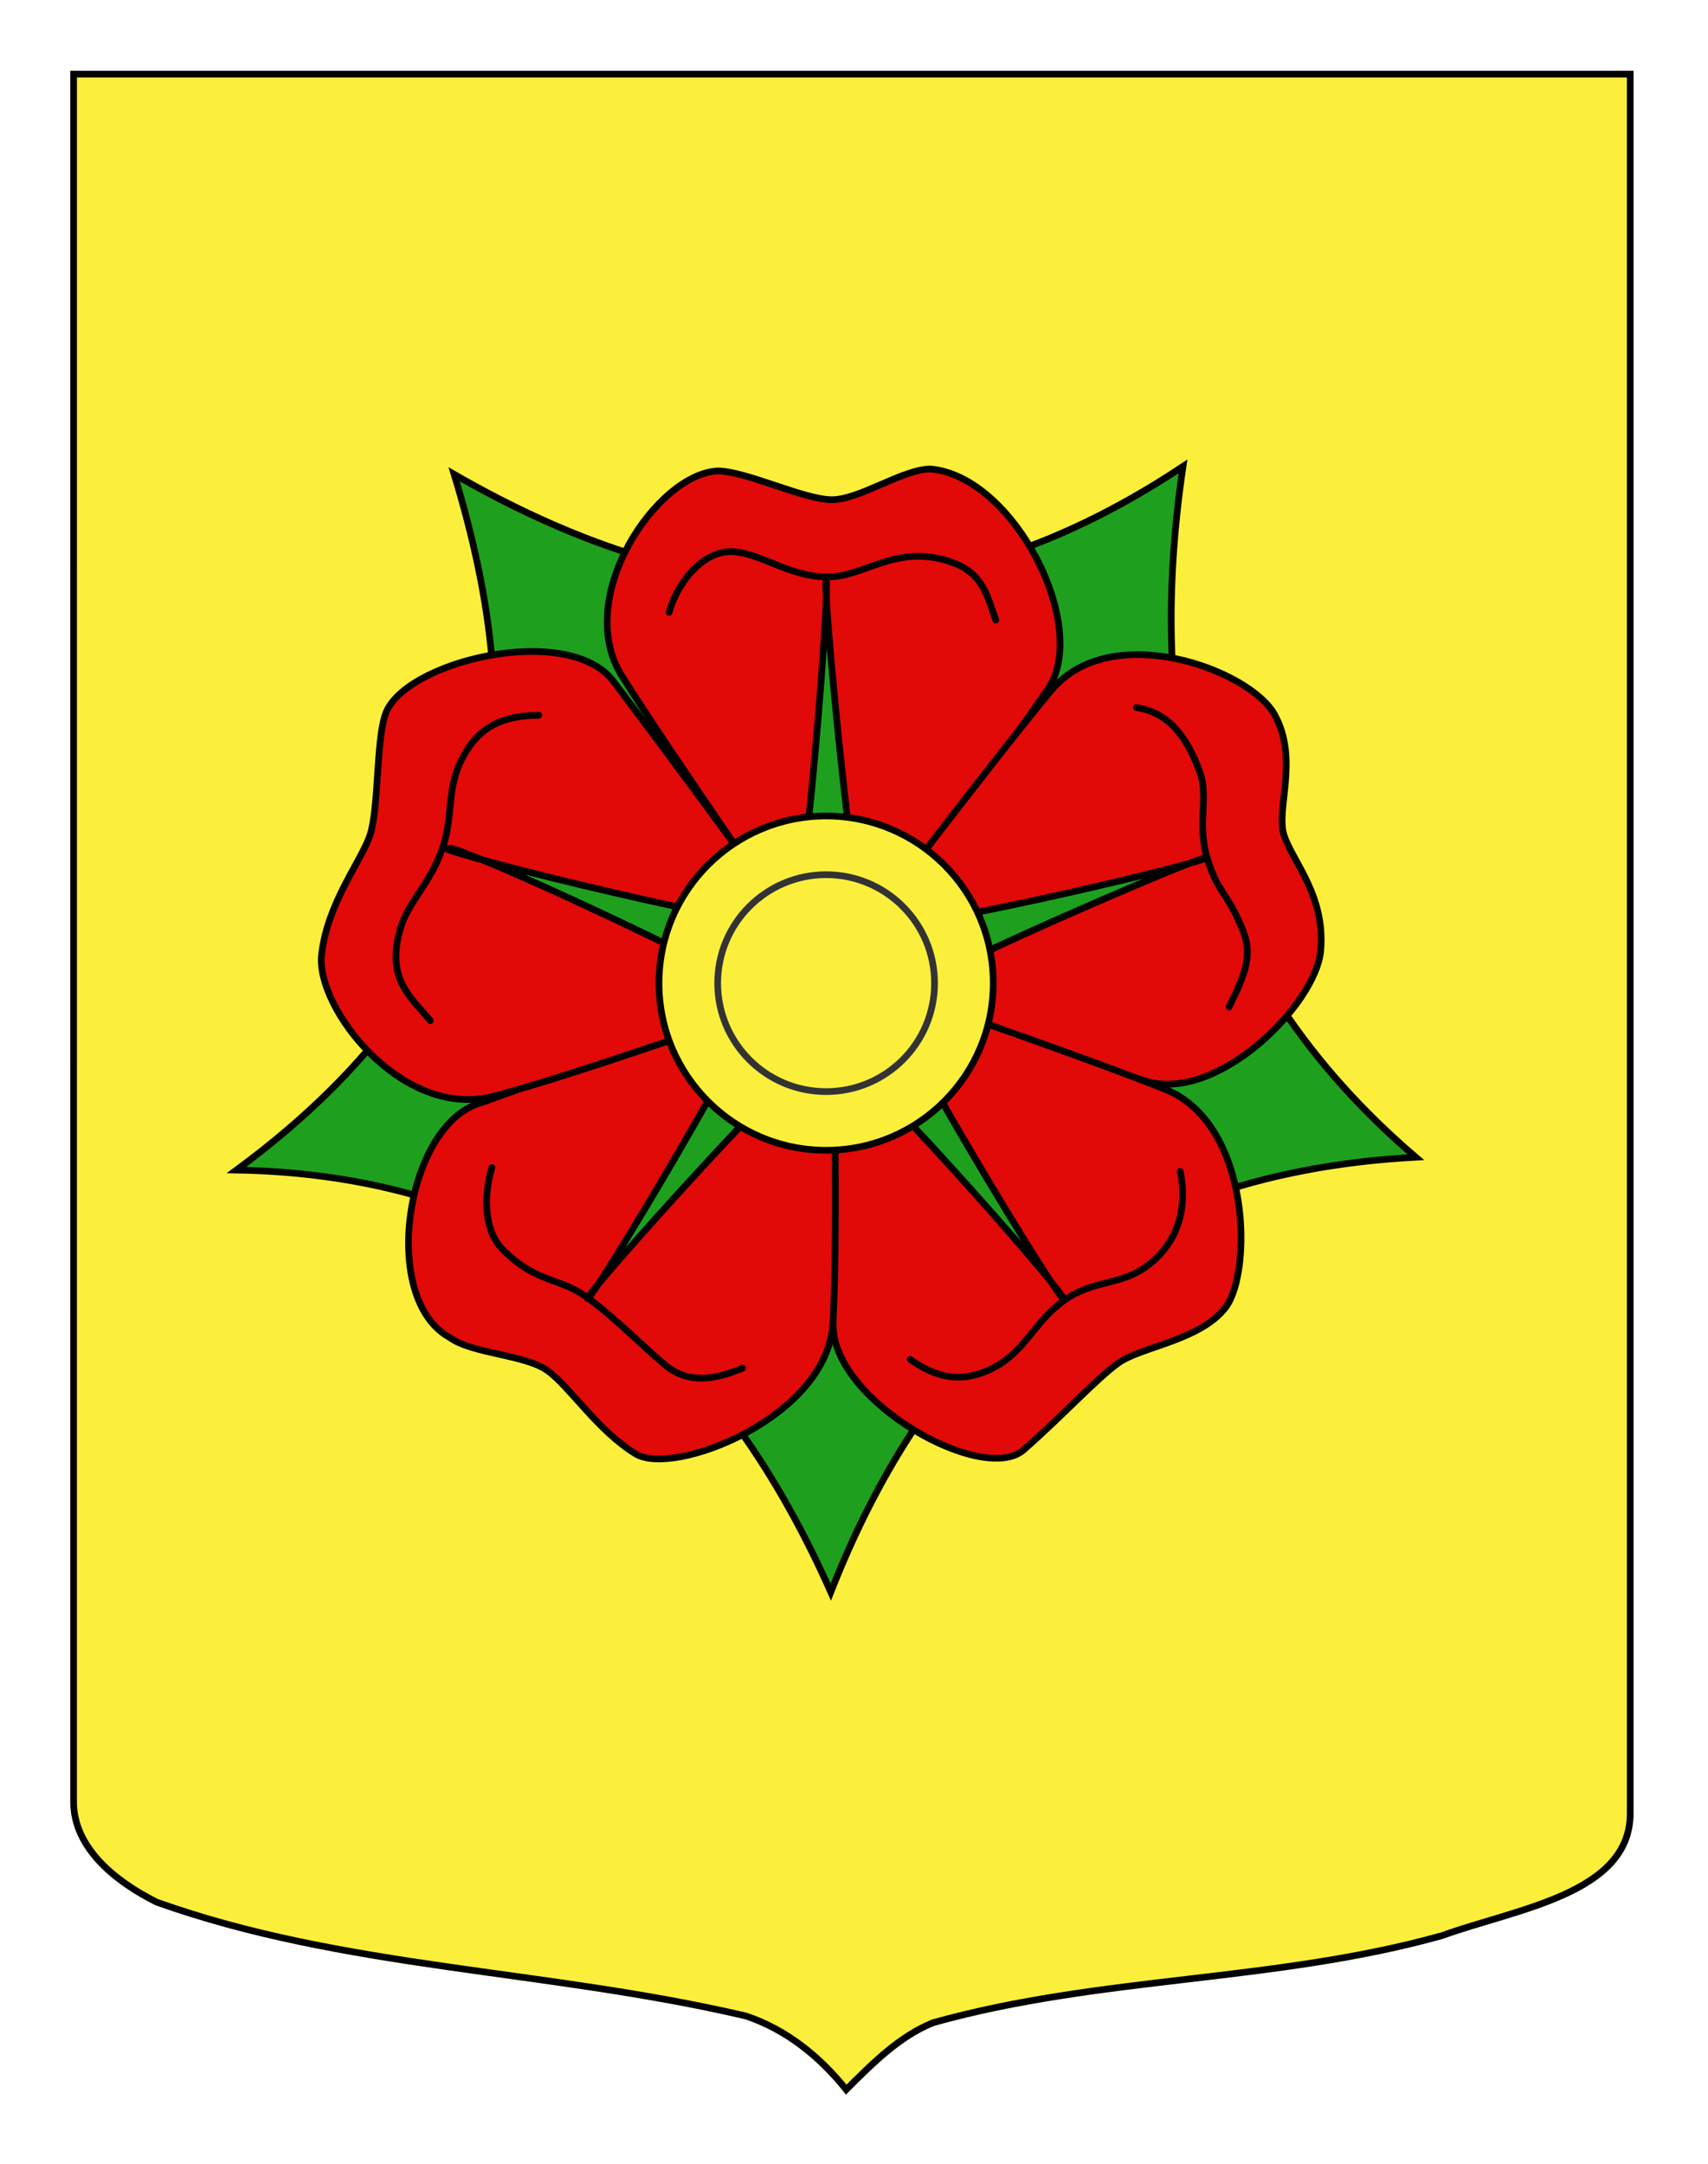
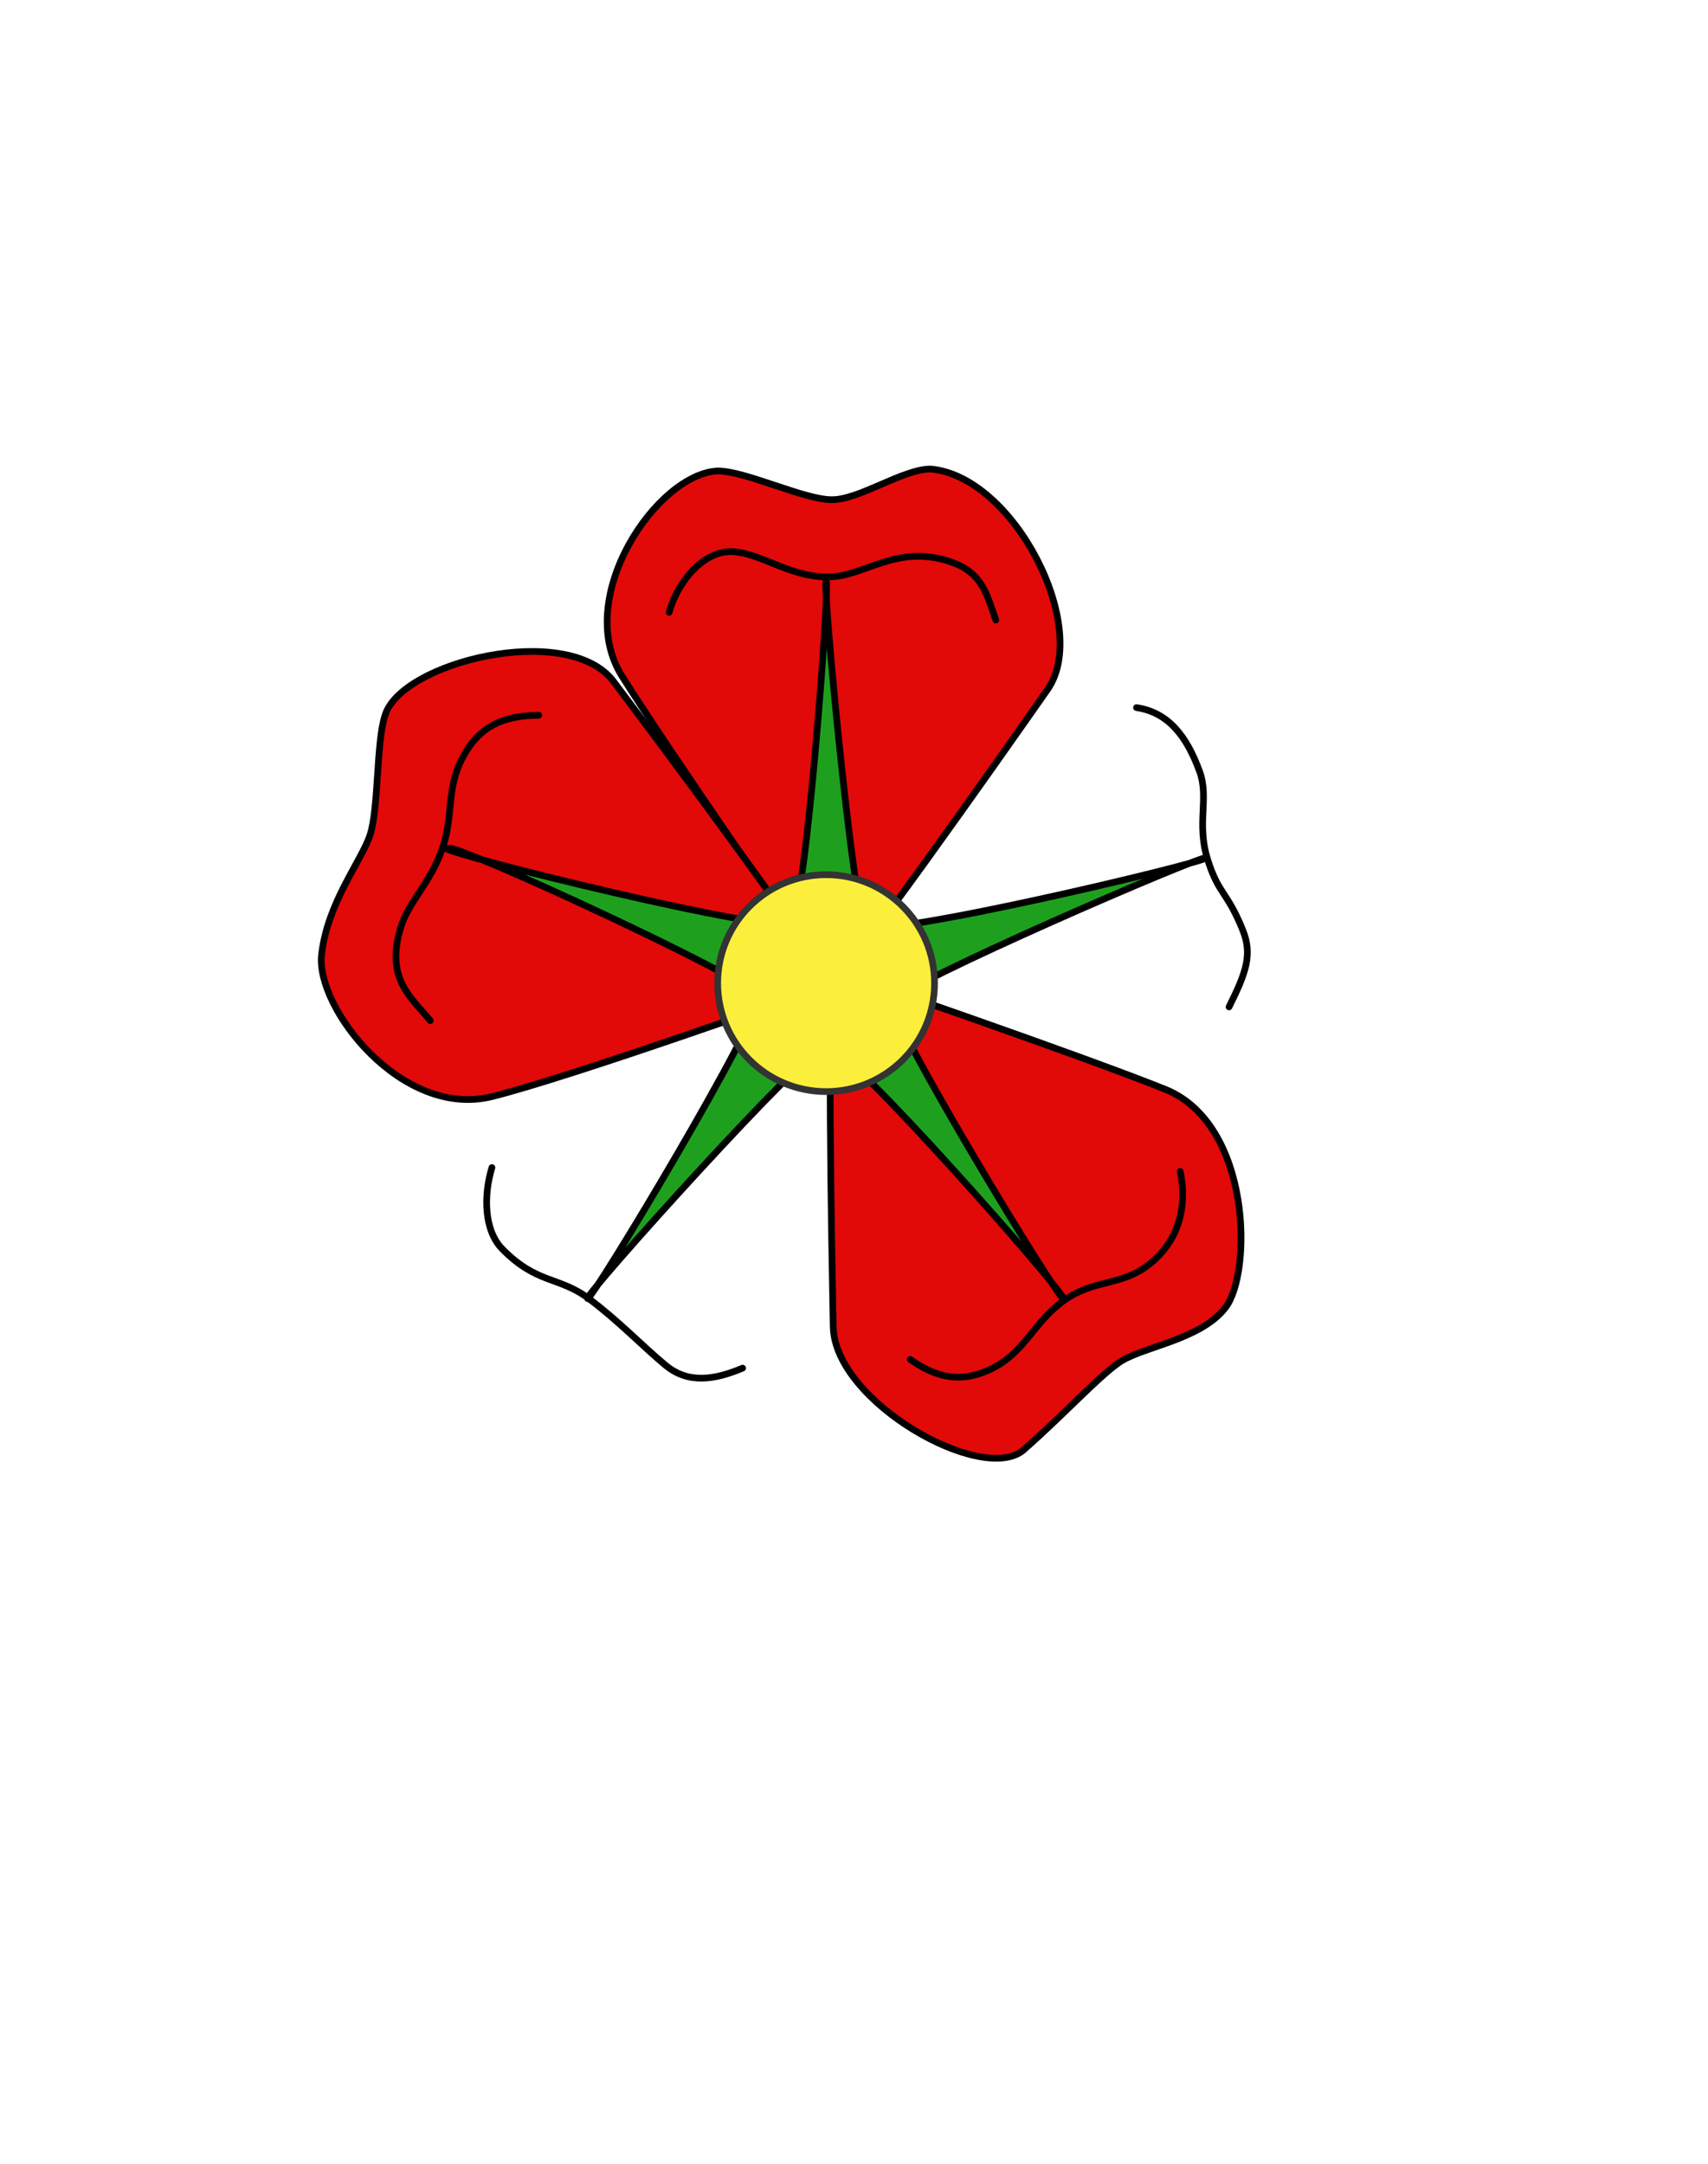
<svg xmlns="http://www.w3.org/2000/svg" version="1.1" id="Calque_1" x="0px" y="0px" width="255.118px" height="323.148px" viewBox="0 0 255.118 323.148" enable-background="new 0 0 255.118 323.148" xml:space="preserve">
-   <path id="Fond_ecu" fill="#FCEF3C" stroke="#000000" d="M10.994,11.075c78,0,154.504,0,232.504,0c0,135.583,0,149.083,0,259.75  c0,12.043-17.1,14.25-28.101,18.25c-25,7-51,6-76,13c-5,2-9,6-13,10c-4-5-9-9-15-11c-30-7-60-7-88-17c-6-3-12.406-8-12.406-15  C10.994,245.533,10.994,147.45,10.994,11.075z" />
-   <path id="sepales" fill="#1EA01E" stroke="#000000" stroke-linecap="round" d="M176.7,69.656  c-5.939,40.229,2.58,75.645,34.768,103.168c-47.379,2.567-72.852,28.034-87.376,64.946c-17.286-38.94-45.306-62.237-88.771-63.028  c42.247-31.145,43.821-66.807,32.514-103.901C102.144,90.561,137.911,95.466,176.7,69.656z" />
  <g id="g13210" transform="translate(0,32)">
    <path id="petale1" fill="#E20909" stroke="#000000" stroke-linecap="round" d="M107.215,38.335c4.153,0,12.886,4.295,17.038,4.295   c4.152,0,10.595-4.582,14.748-4.582c12.461,1.071,23.953,23.648,17.467,32.929c-6.425,9.188-31.511,44.904-32.357,43.811   c-2.228-2.89-24.605-35.262-31.211-45.816C85.532,57.203,98.187,38.708,107.215,38.335z" />
-     <path id="petale2" fill="#E20909" stroke="#000000" stroke-linecap="round" d="M190.368,74.704   c3.734,6.716,0.145,14.101,1.428,18.047c1.283,3.951,6.172,8.956,5.477,17.192c-0.67,7.969-15.342,22.792-26.119,19.508   c-10.777-3.286-48.807-13.394-48.027-14.536c2.058-3.013,25.931-34.3,33.927-43.84C165.969,60.431,186.635,67.987,190.368,74.704z" />
    <path id="petale3" fill="#E20909" stroke="#000000" stroke-linecap="round" d="M183.032,163.303   c-3.826,4.922-12.645,5.825-16.004,8.266c-3.359,2.438-8.059,7.623-14.105,12.946c-6.046,5.323-28.266-7.09-28.472-18.409   c-0.204-11.208-1.048-53.387,0.279-52.996c3.501,1.024,37.769,12.92,49.316,17.574C186.926,135.873,187.081,158.09,183.032,163.303   z" />
-     <path id="petale4" fill="#E20909" stroke="#000000" stroke-linecap="round" d="M94.963,185.143   c-5.685-3.456-9.787-9.98-13.146-12.421c-3.36-2.438-11.265-2.519-14.622-4.959c-10.504-5.771-6.594-31.191,4.109-34.885   c10.597-3.658,53.002-19.829,53.041-18.446c0.106,3.646,0.897,38.981,0.039,51.401C123.428,179.684,100.649,188.598,94.963,185.143   z" />
    <path id="petale5" fill="#E20909" stroke="#000000" stroke-linecap="round" d="M48.033,110.566   c0.904-7.855,5.966-13.957,7.251-17.906c1.281-3.949,0.919-13.782,2.202-17.731c2.243-8.051,27.34-14.19,34.161-5.153   c6.753,8.949,33.519,44.851,32.217,45.319c-3.438,1.226-38.275,13.647-50.354,16.671C60.04,135.135,47.12,118.505,48.033,110.566z" />
  </g>
  <path id="path2244" fill="#1EA01E" stroke="#000000" stroke-linecap="round" stroke-linejoin="round" d="M66.703,126.716  c0,0.81,48.997,12.958,51.428,11.136c2.229-1.822,5.871-51.024,5.265-51.024s4.05,49.402,5.871,51.429  c1.822,2.228,51.023-9.518,50.818-10.123c-0.201-0.607-45.758,19.03-46.771,21.461c-0.811,2.431,24.904,44.744,25.514,44.341  c0.605-0.405-32.397-38.064-35.434-37.861c-2.531,0-36.041,37.254-35.635,37.861c0.607,0.403,26.523-42.724,25.512-45.15  c-0.811-2.43-45.759-23.082-46.162-22.066h-0.404V126.716L66.703,126.716z" />
-   <path id="coeur" fill="#FCEF3C" stroke="#000000" d="M148.358,146.828c0,13.787-11.176,24.964-24.965,24.964  c-13.788,0-24.964-11.177-24.964-24.964c0-13.788,11.176-24.964,24.964-24.964S148.358,133.04,148.358,146.828z" />
  <path id="path3105" fill="none" stroke="#000000" stroke-linecap="round" d="M99.95,91.451c1.167-4.373,5.08-9.33,9.552-9.059  c4.201,0.254,8.345,3.697,13.956,3.778c5.613,0.082,10.25-4.979,18.369-2.321c4.82,1.578,5.514,4.693,6.912,8.755" />
  <path id="path1348" fill="none" stroke="#000000" stroke-linecap="round" d="M169.756,105.677c4.738,0.717,7.484,4.224,9.43,9.561  c1.441,3.955-0.49,7.665,1.166,13.028c1.658,5.363,2.883,4.733,5.262,10.612c1.467,3.624,0.578,6.252-2.037,11.499" />
  <path id="path1350" fill="none" stroke="#000000" stroke-linecap="round" d="M176.28,174.94c0.76,3.491,0.832,9.451-4.49,13.775  c-4.211,3.421-8.213,2.229-12.803,5.462c-4.59,3.233-5.902,7.836-10.938,10.268c-4.856,2.346-8.574,1.04-12.096-1.427" />
  <path id="path1352" fill="none" stroke="#000000" stroke-linecap="round" d="M110.922,204.326c-4.104,1.715-8.05,2.425-11.507-0.425  c-3.25-2.674-6.977-6.594-11.47-9.959c-4.492-3.365-7.716-2.117-12.926-7.413c-2.745-2.788-2.796-8.049-1.541-12.158" />
  <path id="path1354" fill="none" stroke="#000000" stroke-linecap="round" d="M64.272,152.429c-2.839-3.466-6.708-6.174-4.46-13.787  c1.193-4.036,4.469-6.663,6.28-11.975c1.813-5.315,0.322-9.26,3.57-14.506c2.692-4.353,6.507-5.269,10.806-5.345" />
  <path id="path6793" fill="#FCEF3C" stroke="#333333" stroke-linecap="round" stroke-linejoin="round" d="M139.59,146.827  c0,8.946-7.252,16.198-16.197,16.198c-8.945,0-16.196-7.253-16.196-16.198c0-8.945,7.252-16.195,16.196-16.195  C132.338,130.631,139.59,137.883,139.59,146.827z" />
</svg>